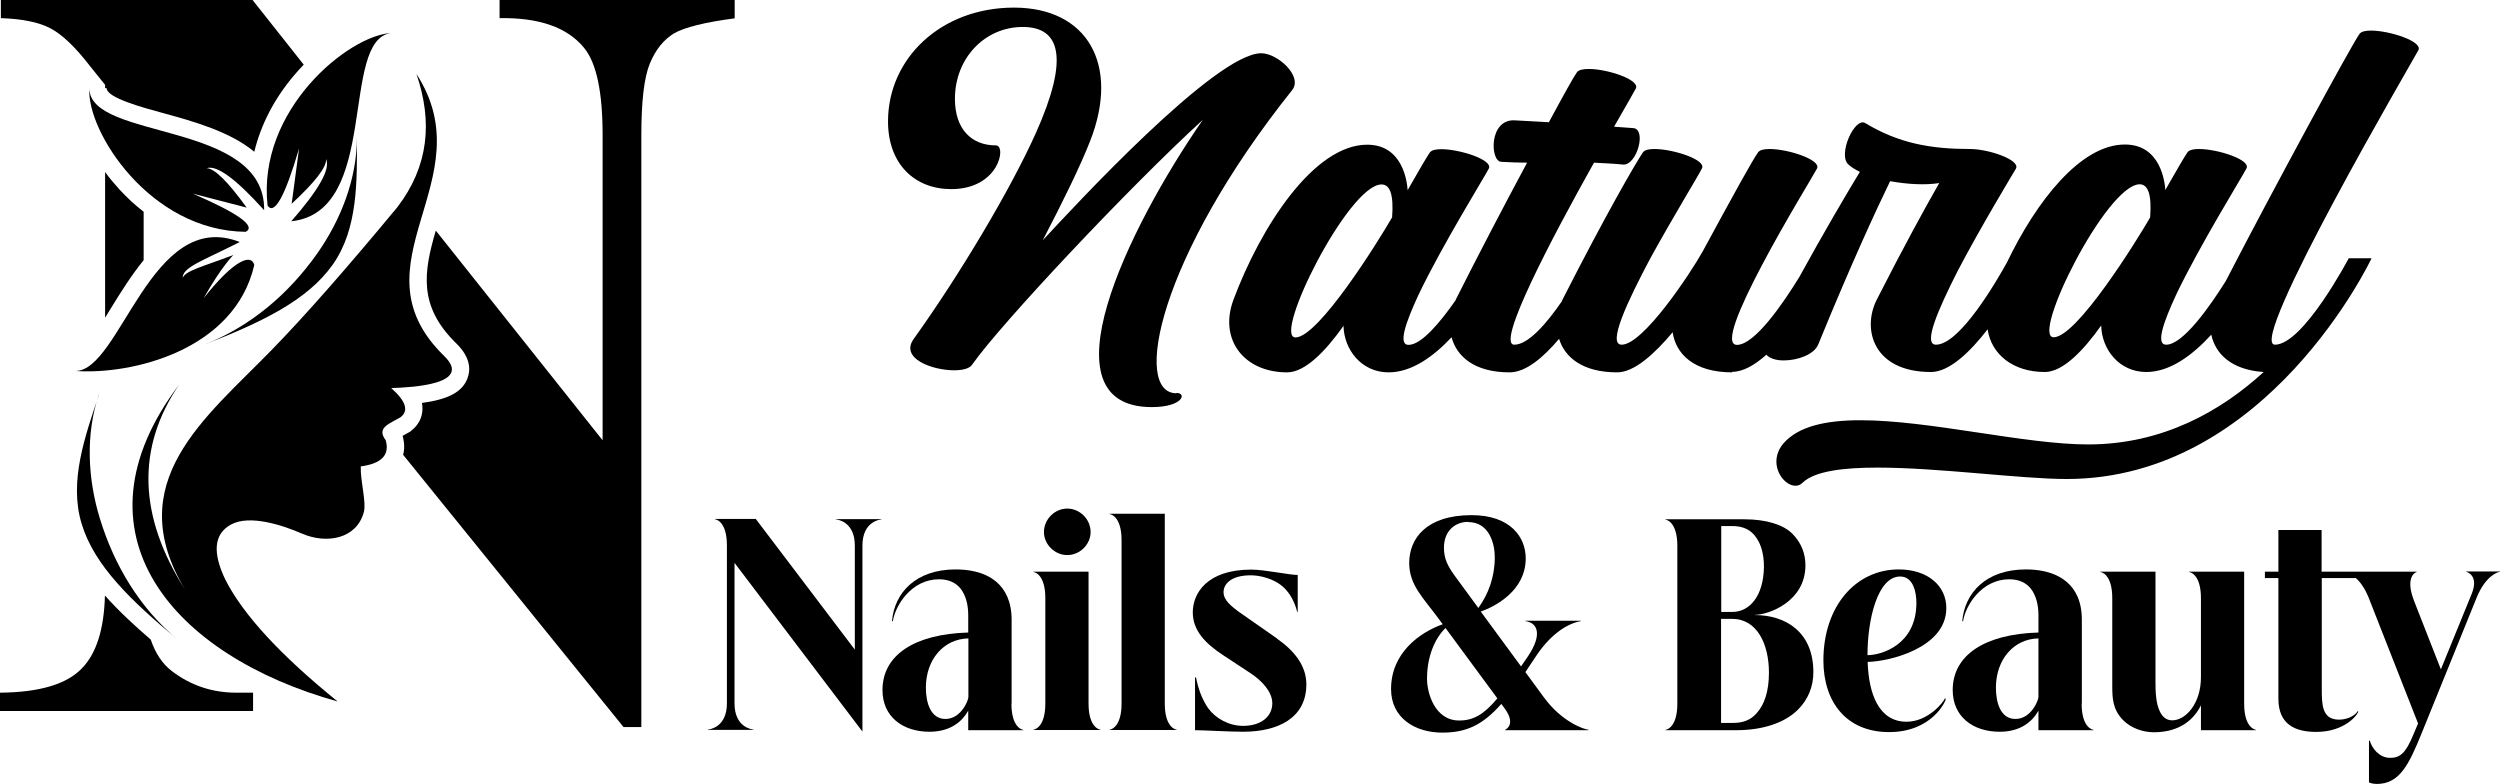
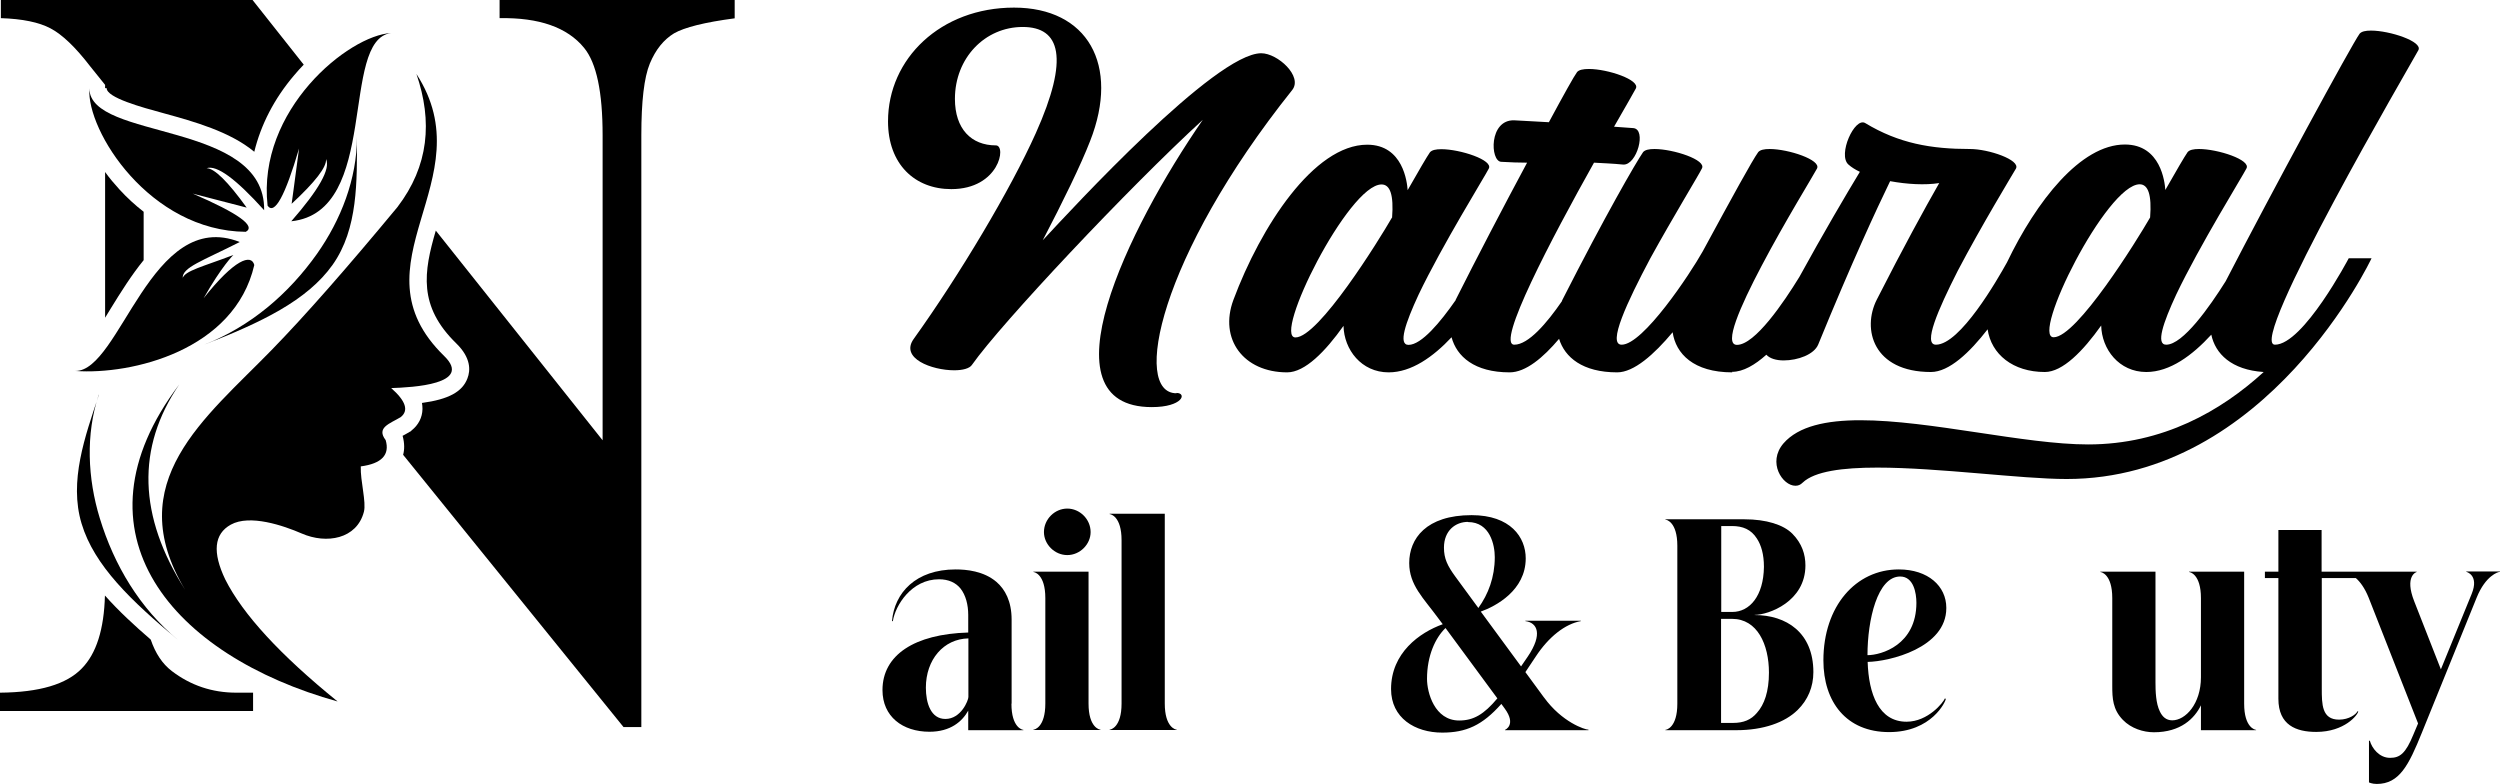
<svg xmlns="http://www.w3.org/2000/svg" id="a" width="144.62" height="45.36" viewBox="0 0 144.62 45.36">
  <path d="M68.06,22.75c-2.58,0-1.03-7.87,6.69-17.54.63-.79-.84-2.13-1.79-2.13-2.66,0-10.88,8.93-12.64,10.82,1.18-2.26,2.21-4.37,2.74-5.74,1.74-4.42-.16-7.72-4.4-7.72s-7.29,2.95-7.29,6.58c0,2.48,1.55,3.92,3.66,3.92,2.77,0,3.21-2.53,2.58-2.53-1.42,0-2.37-.95-2.37-2.69,0-2.37,1.74-4.16,3.92-4.16s2.71,1.79.76,6.14c-1.45,3.24-4.4,8.19-7.06,11.9-.82,1.13,1.05,1.82,2.34,1.82.5,0,.9-.11,1.03-.32,1.69-2.4,9.06-10.24,13.35-14.17-4.37,6.32-9.35,16.62-2.95,16.62,1.79,0,2.05-.82,1.42-.82Z" />
  <path d="M100.2,21.51c.64,0,1.32-.4,1.98-.99.2.22.57.33,1,.33.82,0,1.76-.34,2-.92,1.95-4.77,3.37-7.82,4.16-9.45.97.18,2.03.24,2.84.11-.84,1.47-2.11,3.79-3.61,6.74-.87,1.71-.21,4.19,3.13,4.19,1.06,0,2.25-1.14,3.28-2.47.21,1.44,1.46,2.47,3.31,2.47,1.03,0,2.21-1.21,3.26-2.69.03,1.37,1.03,2.69,2.61,2.69,1.37,0,2.67-.97,3.76-2.16.23,1.1,1.16,2.04,3.03,2.16-2.45,2.24-5.82,4.19-10.16,4.19-3.66,0-9.16-1.4-13.17-1.4-1.97,0-3.58.34-4.45,1.34-.95,1.11-.05,2.45.69,2.45.16,0,.29-.05.42-.18.69-.66,2.32-.87,4.32-.87,3.56,0,8.3.66,10.95.66,11.64,0,17.64-12.77,17.64-12.77h-1.32s-2.63,5-4.27,5,7.93-16.35,8.3-17.04c.26-.5-1.66-1.13-2.74-1.13-.32,0-.55.05-.66.18-.42.56-5.13,9.24-7.75,14.32-.93,1.48-2.47,3.67-3.44,3.67-.61,0-.18-1.26.58-2.9,1.37-2.87,3.84-6.85,4.06-7.29.29-.5-1.66-1.13-2.74-1.13-.32,0-.55.05-.66.18-.18.26-.63,1.03-1.29,2.19-.03-.45-.26-2.63-2.34-2.63-2.56,0-5.12,3.28-6.82,6.82-.55.99-2.71,4.76-4.11,4.76-.76,0,.11-2,1.26-4.27,1.37-2.61,3.16-5.56,3.37-5.92.26-.5-1.58-1.13-2.66-1.13-2.24,0-4.11-.32-6.06-1.5-.61-.37-1.61,1.84-.97,2.4.18.16.39.29.66.42-.8,1.32-2.14,3.6-3.5,6.08-.9,1.47-2.57,3.93-3.61,3.93-.79,0,.18-2.21,1.42-4.56,1.34-2.55,3.03-5.29,3.21-5.64.26-.5-1.66-1.13-2.74-1.13-.32,0-.55.05-.66.18-.34.47-1.48,2.55-3.21,5.74-.74,1.32-3.45,5.4-4.69,5.4-.84,0,.32-2.48,1.66-5,1.32-2.4,2.82-4.85,2.98-5.19.29-.5-1.66-1.13-2.74-1.13-.32,0-.55.05-.66.18-.42.61-2.21,3.71-4.66,8.53-.02.03-.03.07-.04.1-.86,1.25-1.93,2.51-2.75,2.51-1.08,0,2.16-6.16,4.61-10.53.53.03,1.08.05,1.69.11.79.05,1.37-2.05.58-2.11-.37-.03-.74-.05-1.11-.08.71-1.24,1.18-2.05,1.26-2.21.26-.5-1.63-1.13-2.71-1.13-.34,0-.58.05-.69.18-.16.21-.79,1.34-1.63,2.9-.66-.03-1.32-.08-2-.11-1.48-.05-1.4,2.37-.76,2.4.53.03,1.03.05,1.5.05-1.37,2.55-2.95,5.58-4.13,7.93,0,0,0,.01,0,.02-.89,1.28-1.98,2.59-2.73,2.59-.61,0-.18-1.26.58-2.9,1.37-2.87,3.84-6.85,4.06-7.29.29-.5-1.66-1.13-2.74-1.13-.32,0-.55.05-.66.18-.18.26-.63,1.03-1.29,2.19-.03-.45-.26-2.63-2.34-2.63-3.08,0-6.16,4.74-7.74,8.98-.84,2.26.58,4.19,3.11,4.19,1.03,0,2.21-1.21,3.26-2.69.03,1.37,1.03,2.69,2.61,2.69,1.32,0,2.58-.9,3.64-2.03.3,1.11,1.32,2.03,3.36,2.03.93,0,1.94-.85,2.86-1.94.33,1.07,1.36,1.94,3.36,1.94.97,0,2.13-1.03,3.21-2.32.18,1.24,1.21,2.32,3.45,2.32ZM123.77,10.66c.5,0,.71.61.61,1.92-.76,1.32-4.24,6.93-5.58,6.93s3.06-8.85,4.98-8.85ZM80.52,12.59c-.76,1.32-4.24,6.93-5.58,6.93s3.06-8.85,4.98-8.85c.5,0,.71.61.61,1.92Z" />
-   <path d="M48.35,30.05c.1,0,1.1.13,1.1,1.51v6.02l-5.73-7.56h-2.36v.02c.06,0,.69.13.69,1.51v9.14c0,1.38-1,1.51-1.1,1.51v.02h2.64v-.02c-.1,0-1.1-.13-1.1-1.51v-8.13l7.4,9.76v-10.76c0-1.38,1-1.51,1.1-1.51v-.02h-2.64v.02Z" />
  <path d="M58.52,40.7v-4.86c0-1.06-.38-1.75-.88-2.18-.74-.63-1.74-.72-2.36-.72-2.3,0-3.54,1.35-3.68,2.99h.05c.14-.91,1.08-2.42,2.67-2.42.56,0,.97.2,1.24.53.31.39.45.95.45,1.53v1.02c-3.11.09-4.96,1.3-4.96,3.33,0,1.53,1.16,2.41,2.72,2.41,1.21,0,1.89-.59,2.24-1.22v1.13h3.19v-.02c-.06,0-.69-.13-.69-1.51ZM56.02,40.32c0,.19-.42,1.27-1.33,1.27-.84,0-1.13-.91-1.13-1.81,0-1.62,1.02-2.82,2.46-2.85v3.4Z" />
  <path d="M63.09,30.78c0-.75-.63-1.36-1.35-1.36s-1.35.61-1.35,1.36c0,.7.61,1.33,1.35,1.33s1.35-.63,1.35-1.33Z" />
  <path d="M62.97,40.7v-7.63h-3.19v.02c.06,0,.69.13.69,1.51v6.1c0,1.38-.63,1.51-.69,1.51v.02h3.88v-.02c-.06,0-.69-.13-.69-1.51Z" />
  <path d="M67.38,40.7v-10.98h-3.19v.02c.06,0,.69.13.69,1.51v9.45c0,1.38-.63,1.51-.69,1.51v.02h3.88v-.02c-.06,0-.69-.13-.69-1.51Z" />
-   <path d="M73.88,36.94l-1.99-1.39c-.69-.48-1.11-.83-1.11-1.3,0-.41.36-.97,1.58-.97.48,0,1.36.17,1.94.74.31.31.59.77.74,1.38h.03v-2.14c-.5,0-1.91-.31-2.68-.31-2.61,0-3.39,1.41-3.39,2.47s.73,1.81,1.77,2.49l1.55,1.02c.66.43,1.28,1.08,1.28,1.75,0,.78-.66,1.31-1.69,1.31-.81,0-1.58-.42-2.02-1.02-.36-.52-.59-1.17-.7-1.78h-.06v3.05c.48,0,1.99.09,2.78.09,2.03,0,3.66-.8,3.66-2.74,0-1.1-.72-1.96-1.69-2.64Z" />
  <path d="M89.31,40.34l-1.07-1.46.6-.9c.75-1.14,1.7-1.89,2.61-2.05v-.02h-3.21v.02c.69.09,1.02.75.14,2.05l-.39.57-2.33-3.17c.86-.31,2.6-1.22,2.6-3.08,0-1.22-.88-2.5-3.13-2.5-2.63,0-3.61,1.36-3.61,2.77,0,1.28.83,2.03,1.67,3.18l.27.36c-1.34.48-2.99,1.66-2.99,3.75,0,1.67,1.38,2.52,2.96,2.52,1.38,0,2.32-.42,3.42-1.66l.19.26c.7.95.03,1.24.02,1.24v.02h4.83v-.03c-.21,0-1.53-.43-2.57-1.86ZM84.92,30.2c1.28,0,1.55,1.33,1.55,2.03,0,1.17-.38,2.15-.95,2.94l-1.32-1.8c-.47-.64-.67-1.06-.67-1.69,0-.99.67-1.49,1.39-1.49ZM84.41,41.68c-1.42,0-1.86-1.61-1.86-2.41,0-1.35.49-2.38,1.07-2.94l3,4.07c-.78.93-1.38,1.28-2.21,1.28Z" />
  <path d="M101.5,35.57c.81,0,2.94-.77,2.94-2.86,0-.64-.2-1.27-.75-1.83-.52-.53-1.52-.84-2.78-.84h-4.57v.02c.06,0,.69.13.69,1.51v9.14c0,1.38-.63,1.51-.69,1.51v.02h4.11c1.55,0,2.8-.44,3.54-1.17.59-.58.91-1.33.91-2.19,0-2.3-1.58-3.3-3.39-3.3ZM99.56,30.43h.63c.63,0,1.11.2,1.44.72.25.38.41.91.41,1.64-.02,1.69-.83,2.61-1.83,2.61h-.64v-4.97ZM101.64,41.23c-.34.41-.78.59-1.39.59h-.69v-6.02h.64c1.45,0,2.13,1.47,2.13,3.11,0,1.1-.27,1.85-.69,2.32Z" />
  <path d="M112.59,35.16c0-1.25-1.05-2.22-2.75-2.22-2.49,0-4.36,2.13-4.36,5.26,0,2.41,1.33,4.15,3.8,4.15s3.28-1.78,3.28-1.92l-.05-.03c-.08.22-.97,1.35-2.22,1.35-1.6,0-2.19-1.6-2.25-3.46,1.25-.02,4.55-.81,4.55-3.11ZM108.03,37.9c0-2.05.58-4.55,1.89-4.55.78,0,.94.96.94,1.52,0,2.44-2.03,3.03-2.83,3.03Z" />
-   <path d="M120.43,40.7v-4.86c0-1.06-.37-1.75-.88-2.18-.74-.63-1.74-.72-2.36-.72-2.3,0-3.53,1.35-3.68,2.99h.05c.14-.91,1.08-2.42,2.67-2.42.56,0,.97.2,1.24.53.31.39.45.95.45,1.53v1.02c-3.1.09-4.96,1.3-4.96,3.33,0,1.53,1.16,2.41,2.72,2.41,1.21,0,1.89-.59,2.24-1.22v1.13h3.19v-.02c-.06,0-.69-.13-.69-1.51ZM117.92,40.32c0,.19-.42,1.27-1.33,1.27-.85,0-1.13-.91-1.13-1.81,0-1.62,1.02-2.82,2.46-2.85v3.4Z" />
  <path d="M129.82,40.7v-7.63h-3.19v.02c.06,0,.69.13.69,1.51v4.58c0,1.53-.89,2.49-1.66,2.49-.36,0-.58-.22-.72-.52-.23-.47-.25-1.17-.25-1.67v-6.41h-3.19v.02c.06,0,.69.13.69,1.51v5.08c0,.72.03,1.36.61,1.96.48.5,1.19.72,1.8.72,1.55,0,2.35-.8,2.72-1.56v1.44h3.19v-.02c-.06,0-.69-.13-.69-1.51Z" />
  <path d="M142.67,33.06v.02s.76.18.31,1.28l-1.78,4.36-1.54-3.93c-.58-1.47.12-1.7.14-1.7v-.02h-5.5v-2.41h-2.5v2.41h-.78v.37h.78v6.98c0,1.53,1.03,1.92,2.19,1.92,1.64,0,2.41-.99,2.43-1.19h-.05c-.06.16-.48.48-1.06.48-1,0-1-.89-1-1.81v-6.38h1.97c.24.21.51.56.74,1.13l2.86,7.28-.27.64c-.45,1.1-.78,1.35-1.35,1.35-.63,0-1.05-.56-1.17-.99h-.05v2.41s.17.09.45.09c1.31,0,1.85-1.09,2.6-2.94l3.18-7.84c.52-1.28,1.24-1.49,1.35-1.49v-.02h-1.96Z" />
  <path d="M14.64,40.07v1.06H0v-1.06c2.27-.02,3.85-.48,4.74-1.41.83-.85,1.28-2.25,1.33-4.21.79.89,1.71,1.74,2.65,2.55.27.79.67,1.4,1.22,1.82,1.09.83,2.33,1.25,3.73,1.25h.97Z" fill-rule="evenodd" />
  <path d="M8.31,12.25v2.8c-.71.87-1.34,1.88-1.9,2.79-.1.17-.21.35-.33.54v-8.43c.25.35.53.68.83,1.01.44.48.91.91,1.4,1.29Z" fill-rule="evenodd" />
  <path d="M42.5,0v1.06c-1.74.23-2.9.52-3.51.87-.59.36-1.06.93-1.4,1.75-.33.8-.49,2.19-.49,4.14v34.24h-1.03l-12.75-15.75c.08-.29.09-.66-.03-1.1.01,0,.03-.01.04-.02.12-.07.25-.13.37-.21l.06-.03.05-.05c.4-.32.62-.75.63-1.24,0-.12-.01-.24-.03-.35,1.55-.21,2.34-.65,2.63-1.42.18-.46.21-1.19-.64-2.02-2.22-2.16-1.89-4.14-1.19-6.53l9.65,12.13V7.82c0-2.49-.35-4.17-1.07-5.05-.97-1.19-2.61-1.76-4.89-1.72V0h13.59Z" fill-rule="evenodd" />
  <path d="M17.57,3.74c-.19.19-.37.4-.55.61-1.16,1.36-1.93,2.87-2.31,4.43-1.41-1.17-3.5-1.75-5.21-2.22-1.33-.36-3.33-.91-3.33-1.46h-.09v-.19l-.86-1.07c-.86-1.12-1.63-1.85-2.3-2.2-.66-.35-1.62-.55-2.87-.59V0h14.56l2.96,3.74Z" fill-rule="evenodd" />
  <path d="M20.65,7.93c0,2.42-.93,4.79-2.31,6.75-1.65,2.33-3.85,4.21-6.53,5.26,3.29-1.28,5.96-2.55,7.43-4.62,1.48-2.09,1.41-4.85,1.41-7.39Z" fill-rule="evenodd" />
  <path d="M5.71,22.84c-.76,2.29-.64,4.84.06,7.13.83,2.73,2.32,5.22,4.53,7.05-2.71-2.26-4.85-4.3-5.58-6.73-.74-2.45.2-5.05,1-7.45Z" fill-rule="evenodd" />
  <path d="M11.95,9.73c.59-.2,1.7.62,3.33,2.43.08-5.2-10.1-4.02-10.11-7.05-.17,2.47,3.49,8.25,9.05,8.3.6-.33-.43-1.07-3.07-2.21,2.08.54,3.12.81,3.12.81-1.09-1.51-1.87-2.28-2.32-2.28Z" fill-rule="evenodd" />
  <path d="M10.57,16.09c-.04-.62,1.13-.99,3.3-2.09-5.14-2.02-6.91,7.48-9.51,7.46,3.26.23,9.21-1.19,10.35-6.13-.17-.66-1.14-.34-2.93,1.92,1.06-1.87,1.72-2.5,1.72-2.5-1.75.67-2.81.91-2.94,1.35Z" fill-rule="evenodd" />
  <path d="M18.86,9.2c.27.57-.41,1.77-2.01,3.6,5.17-.54,2.77-10.51,5.78-10.89-2.47.13-7.77,4.46-7.15,9.99.4.55,1.01-.55,1.82-3.31-.28,2.13-.43,3.2-.43,3.2,1.37-1.27,2.03-2.13,1.99-2.58Z" fill-rule="evenodd" />
  <path d="M22.99,11.98c1.82-2.38,2.04-4.96,1.1-7.7,3.99,6.15-3.87,10.99,1.61,16.32,1.67,1.63-1.84,1.81-3.07,1.85.84.74,1.03,1.3.55,1.68-.63.38-1.43.6-.87,1.33.25.85-.23,1.36-1.44,1.52-.03.84.33,2.07.18,2.63-.41,1.57-2.16,1.88-3.6,1.25-1.06-.46-3-1.12-4.1-.51-.97.54-1.07,1.6-.32,3.17,1.02,2.02,3.18,4.37,6.5,7.06-9.52-2.65-15.69-9.72-9.16-18.34-2.49,3.66-2.37,7.62.34,11.88-3.75-6.24,1.17-9.93,5-13.87,1.95-2,4.37-4.76,7.28-8.27Z" fill-rule="evenodd" />
</svg>